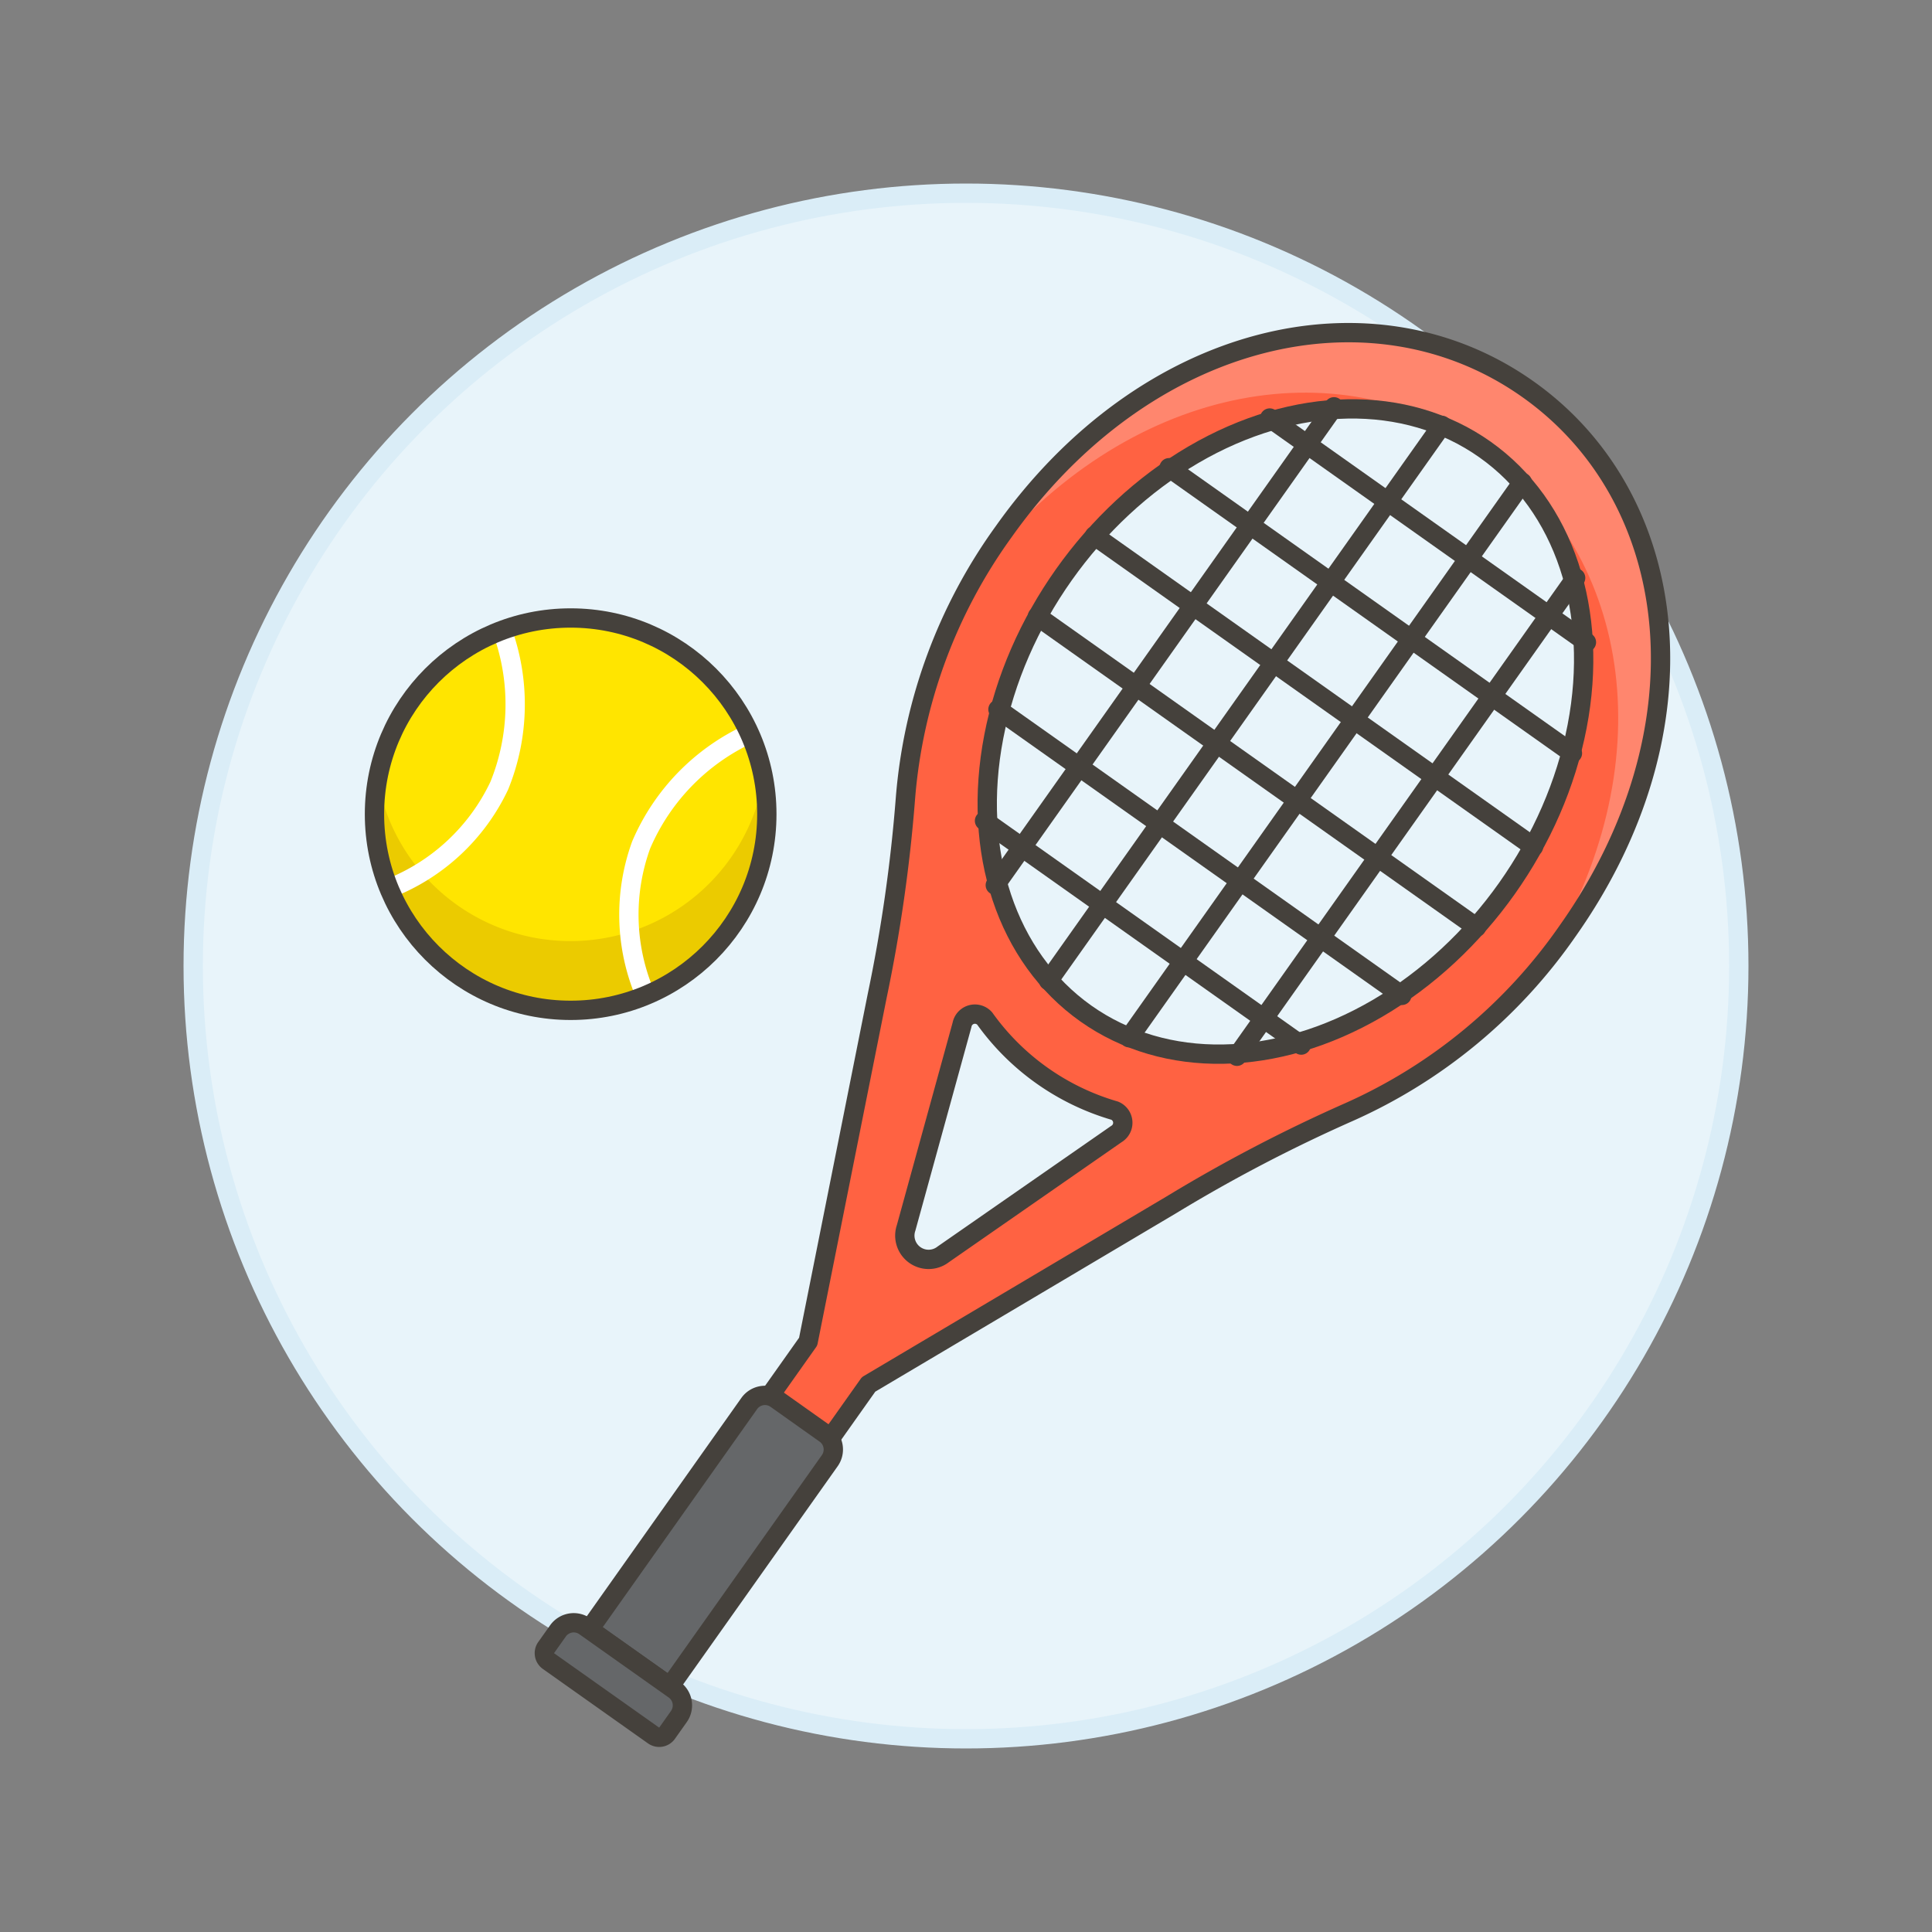
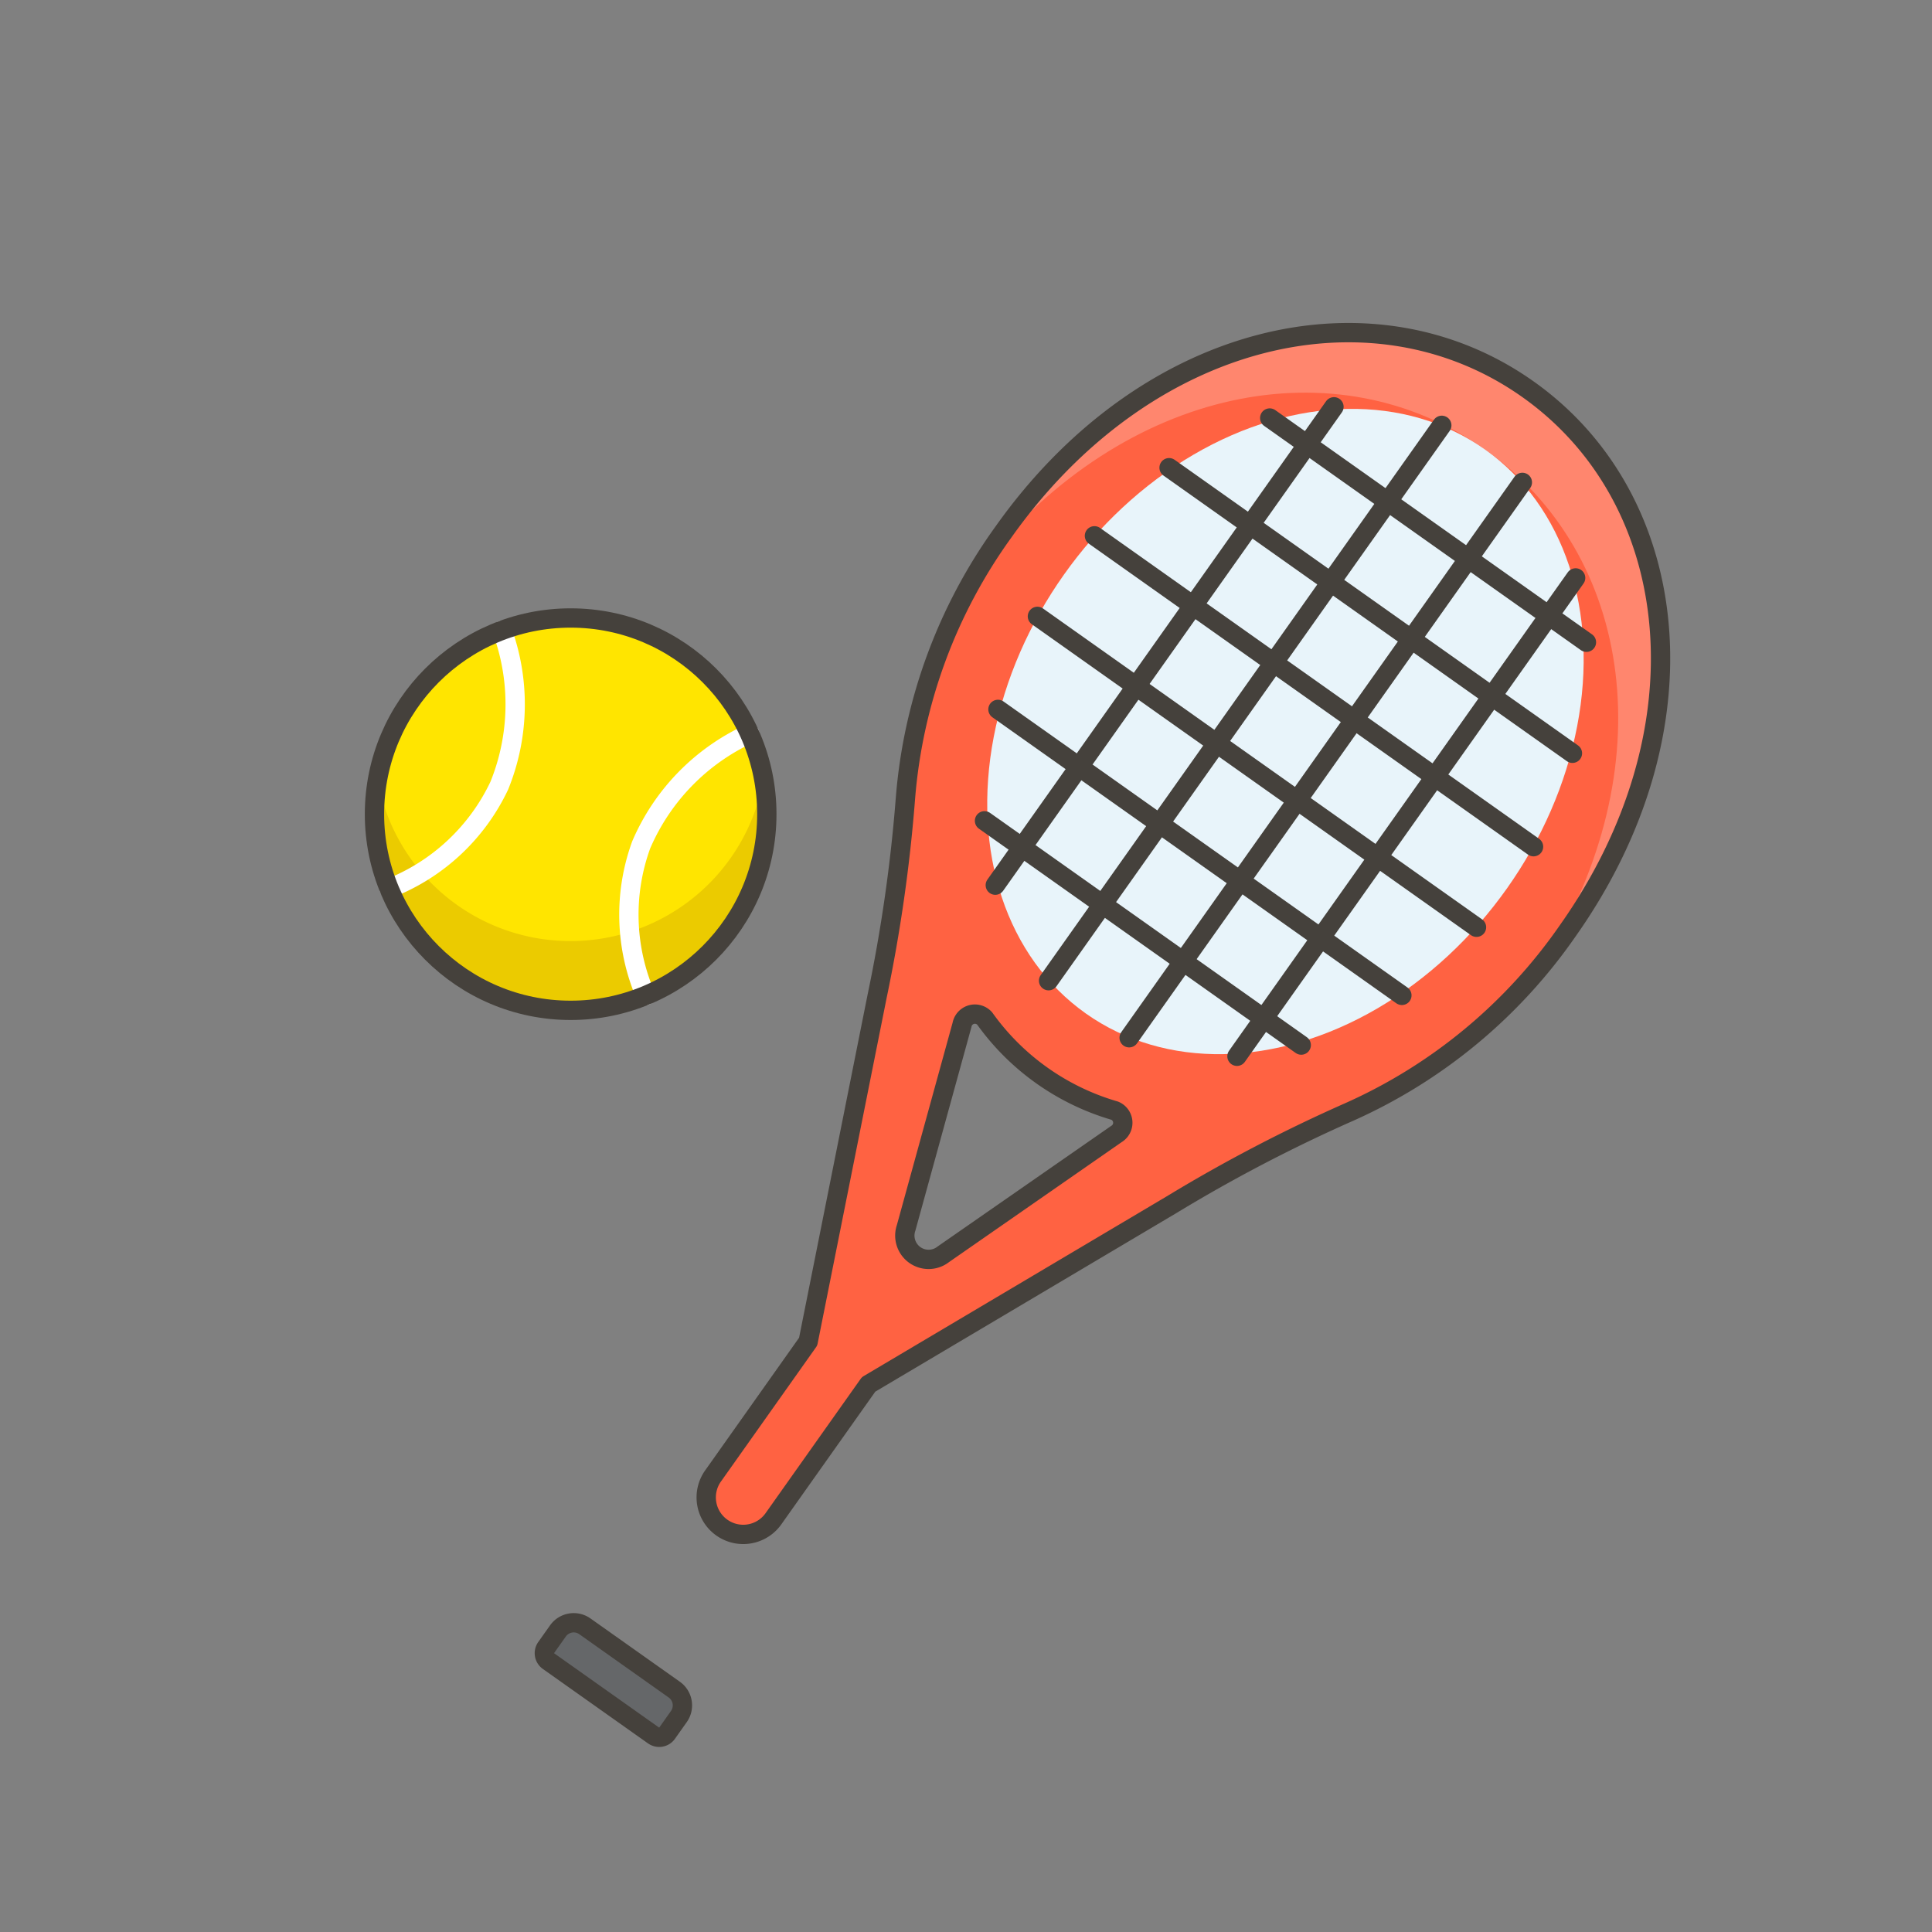
<svg xmlns="http://www.w3.org/2000/svg" viewBox="0 0 100 100">
  <rect x="0" y="0" width="100" height="100" fill="#808080" stroke="none" />
  <g class="nc-icon-wrapper">
    <defs />
-     <circle class="a" cx="50" cy="50" r="40" fill="#e8f4fa" stroke="#daedf7" stroke-miterlimit="10" />
    <circle class="b" cx="29.537" cy="42.141" r="10.154" style="" fill="#ebcb00" />
    <path class="c" d="M39.524 40.291a10.145 10.145 0 0 1-19.984.059 10.157 10.157 0 0 1 19.984-.059z" style="" fill="#ffe500" />
    <path class="d" d="M25.988 32.627a11.173 11.173 0 0 1-.146 8.04 10.56 10.56 0 0 1-5.7 5.32" fill="none" stroke="#fff" stroke-linecap="round" stroke-linejoin="round" />
    <path class="d" d="M38.8 37.97a11.179 11.179 0 0 0-5.612 5.761 10.558 10.558 0 0 0 .23 7.8" fill="none" stroke="#fff" stroke-linecap="round" stroke-linejoin="round" />
    <circle class="e" cx="29.537" cy="42.141" r="10.154" fill="none" stroke-linecap="round" stroke-linejoin="round" stroke="#45413c" />
    <g>
      <path class="f" d="M81.13 48.2c7.338-10.364 6.013-22.349-2.047-28.056s-19.8-2.974-27.142 7.389A27.237 27.237 0 0 0 46.867 41.3 80.308 80.308 0 0 1 45.4 51.563l-3.57 17.88-4.905 6.928a1.916 1.916 0 1 0 3.127 2.214l4.905-6.928 15.68-9.3a80.176 80.176 0 0 1 9.195-4.8A27.238 27.238 0 0 0 81.13 48.2zM46.9 63.556l2.894-10.51a.678.678 0 0 1 1.171-.331 12.6 12.6 0 0 0 6.735 4.774.678.678 0 0 1 .08 1.211l-8.953 6.221a1.231 1.231 0 0 1-1.927-1.365z" style="" fill="#ff6242" />
      <path class="g" d="M76.869 23.27c7.674 5.433 9.3 16.456 3.03 26.544.424-.519.836-1.058 1.231-1.616 7.338-10.364 6.013-22.349-2.047-28.056s-19.8-2.974-27.142 7.389q-.593.839-1.116 1.7c7.434-9.261 18.369-11.395 26.044-5.961z" style="" fill="#ff866e" />
      <path class="e" d="M81.13 48.2c7.338-10.364 6.013-22.349-2.047-28.056s-19.8-2.974-27.142 7.389A27.237 27.237 0 0 0 46.867 41.3 80.308 80.308 0 0 1 45.4 51.563l-3.57 17.88-4.905 6.928a1.916 1.916 0 1 0 3.127 2.214l4.905-6.928 15.68-9.3a80.176 80.176 0 0 1 9.195-4.8A27.238 27.238 0 0 0 81.13 48.2zM46.9 63.556l2.894-10.51a.678.678 0 0 1 1.171-.331 12.6 12.6 0 0 0 6.735 4.774.678.678 0 0 1 .08 1.211l-8.953 6.221a1.231 1.231 0 0 1-1.927-1.365z" fill="none" stroke-linecap="round" stroke-linejoin="round" stroke="#45413c" />
      <ellipse class="h" cx="66.536" cy="37.864" rx="17.882" ry="14.05" transform="rotate(-54.701 66.535 37.865)" style="" fill="#e8f4fa" />
-       <path class="i" d="M34.669 87.294L30.5 84.342l8.279-11.694a1 1 0 0 1 1.394-.238l2.538 1.8a1 1 0 0 1 .238 1.394z" stroke-linecap="round" stroke-linejoin="round" stroke="#45413c" fill="#656769" />
      <path class="i" d="M33.827 89.828l-5.439-3.851a.5.5 0 0 1-.119-.7l.61-.86a1 1 0 0 1 1.394-.239l4.627 3.276a1 1 0 0 1 .238 1.394l-.609.861a.5.5 0 0 1-.702.119z" stroke-linecap="round" stroke-linejoin="round" stroke="#45413c" fill="#656769" />
      <path class="e" d="M74.627 22.015L54.274 50.761" fill="none" stroke-linecap="round" stroke-linejoin="round" stroke="#45413c" />
      <path class="e" d="M78.797 24.968L58.444 53.714" fill="none" stroke-linecap="round" stroke-linejoin="round" stroke="#45413c" />
      <path class="e" d="M81.555 29.913l-17.53 24.76" fill="none" stroke-linecap="round" stroke-linejoin="round" stroke="#45413c" />
      <path class="e" d="M69.046 21.056l-17.53 24.76" fill="none" stroke-linecap="round" stroke-linejoin="round" stroke="#45413c" />
      <path class="e" d="M65.72 21.636l16.394 11.607" fill="none" stroke-linecap="round" stroke-linejoin="round" stroke="#45413c" />
      <path class="e" d="M60.511 24.208L81.389 38.99" fill="none" stroke-linecap="round" stroke-linejoin="round" stroke="#45413c" />
      <path class="e" d="M56.648 27.733l22.728 16.092" fill="none" stroke-linecap="round" stroke-linejoin="round" stroke="#45413c" />
      <path class="e" d="M53.696 31.903l22.728 16.092" fill="none" stroke-linecap="round" stroke-linejoin="round" stroke="#45413c" />
      <path class="e" d="M51.654 36.718l20.907 14.803" fill="none" stroke-linecap="round" stroke-linejoin="round" stroke="#45413c" />
      <path class="e" d="M50.958 42.485l16.394 11.608" fill="none" stroke-linecap="round" stroke-linejoin="round" stroke="#45413c" />
-       <ellipse class="e" cx="66.536" cy="37.864" rx="17.882" ry="14.05" transform="rotate(-54.701 66.535 37.865)" fill="none" stroke-linecap="round" stroke-linejoin="round" stroke="#45413c" />
    </g>
  </g>
</svg>